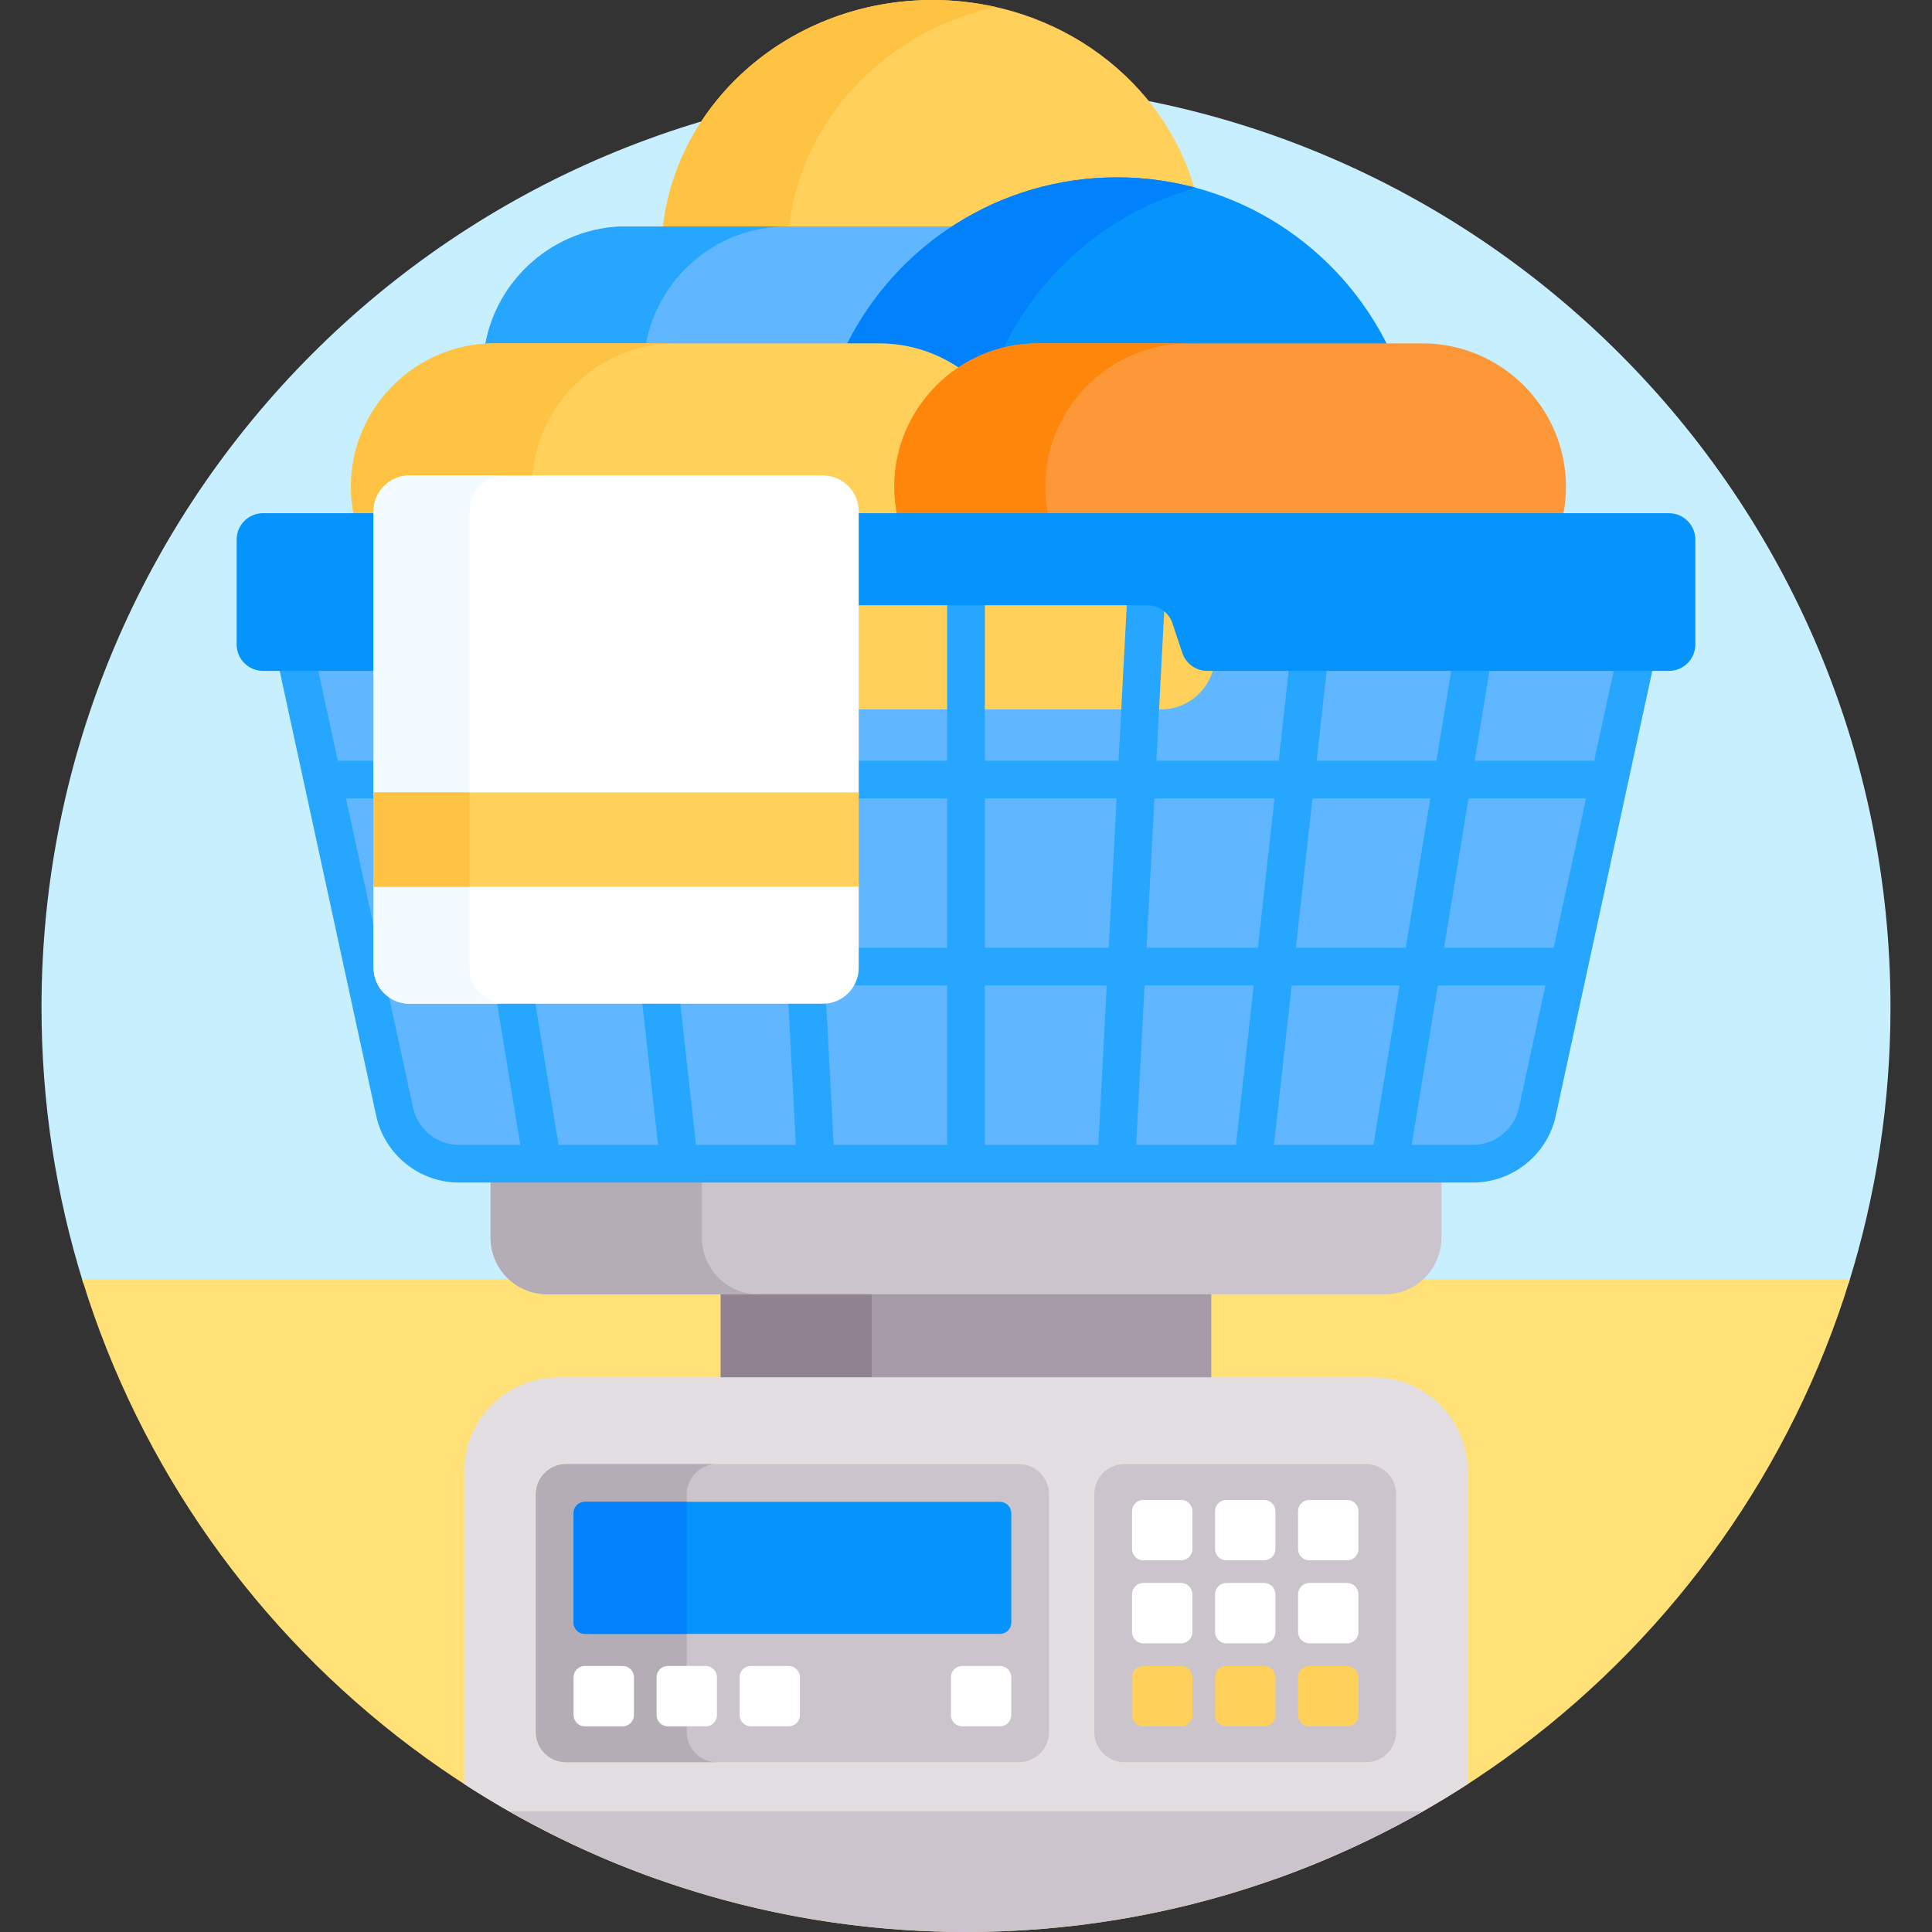
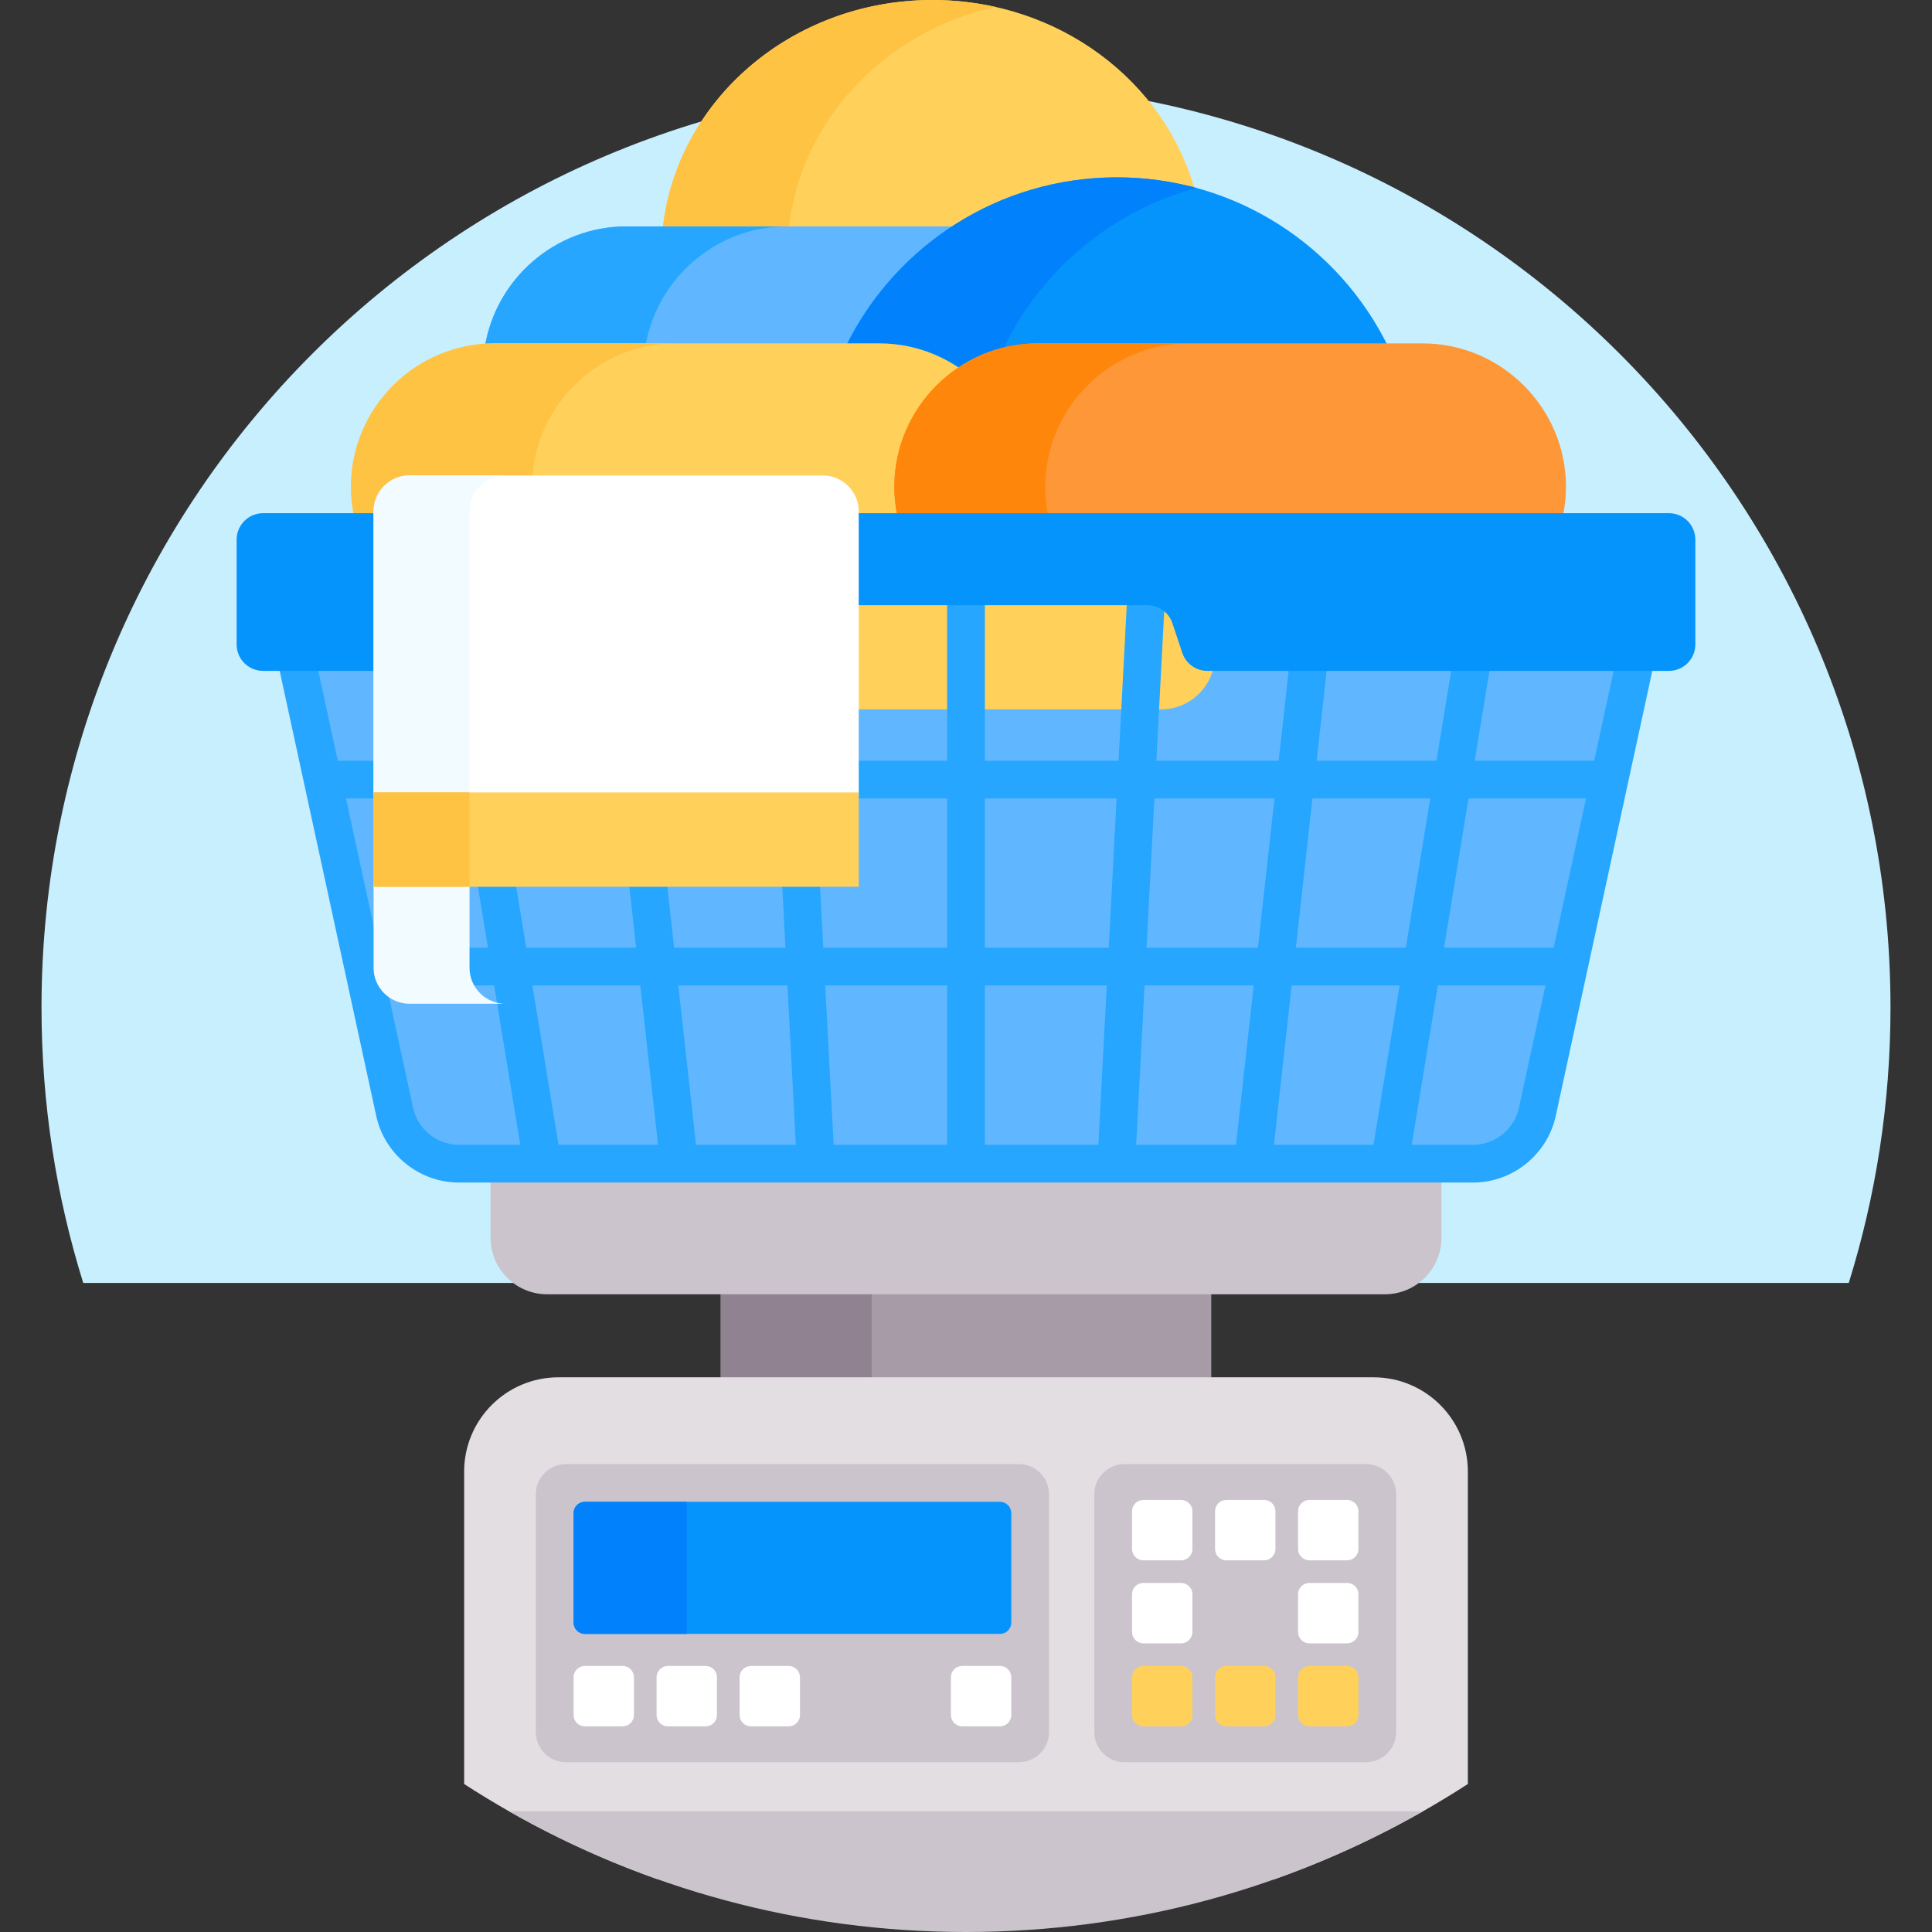
<svg xmlns="http://www.w3.org/2000/svg" id="Capa_1" height="512" viewBox="0 0 512 512" width="512">
  <rect x="0" y="0" width="512" height="512" fill="#333333" stroke="none" />
  <g>
    <g>
      <path d="m489.938 340c7.188-23.057 11.062-47.576 11.062-73 0-135.31-109.69-245-245-245s-245 109.69-245 245c0 25.424 3.874 49.943 11.062 73z" fill="#c8effe" />
    </g>
-     <path d="m256 512c110.252 0 203.486-72.829 234.24-173h-468.48c30.754 100.171 123.988 173 234.24 173z" fill="#ffe177" />
    <g>
      <path d="m252.592 61 .25-.163c12.842-8.398 27.766-12.837 43.158-12.837 7.146 0 14.11.947 20.762 2.735-7.939-29.169-36.109-50.735-69.645-50.735-37.364 0-68.06 26.771-71.544 61z" fill="#ffd15b" />
    </g>
    <g fill="#ffc344">
      <path d="m263.807 1.844c-5.358-1.196-10.942-1.844-16.69-1.844-37.364 0-68.06 26.771-71.544 61h33.427c2.947-28.949 25.36-52.559 54.807-59.156z" />
      <path d="m312.746 49.776c1.349.289 2.691.602 4.017.958-.149-.547-.319-1.086-.482-1.628-1.185.199-2.364.418-3.535.67z" />
    </g>
    <g>
      <path d="m131 92h94.175l.277-.549c6.672-13.213 16.628-23.951 28.597-31.451h-88.049c-18.893 0-34.677 13.974-37.535 32.097.838-.058 1.682-.097 2.535-.097z" fill="#60b7ff" />
    </g>
    <path d="m208.535 60h-42.535c-18.893 0-34.677 13.974-37.535 32.097.838-.058 1.682-.097 2.535-.097h40.018c2.899-18.075 18.658-32 37.517-32z" fill="#26a6fe" />
    <g>
      <path d="m233 92c7.794 0 15.029 2.429 21 6.561 5.971-4.132 13.206-6.561 21-6.561h92.949c-12.984-26.64-40.319-45-71.949-45s-58.965 18.36-71.949 45z" fill="#0593fc" />
    </g>
    <path d="m233 91c7.749 0 14.973 2.355 21 6.379 3.727-2.489 7.915-4.331 12.401-5.379h-.298c9.996-20.51 28.503-36.101 50.923-42.195-6.701-1.822-13.748-2.805-21.026-2.805-31.23 0-58.264 17.905-71.44 44z" fill="#0182fc" />
    <g>
      <path d="m270.139 137c.559-2.582.861-5.257.861-8 0-20.9-17.1-38-38-38h-102c-20.9 0-38 17.1-38 38 0 2.743.302 5.418.861 8z" fill="#ffd15b" />
    </g>
    <path d="m141 129c0-20.9 17.1-38 38-38h-48c-20.9 0-38 17.1-38 38 0 2.743.302 5.418.861 8h48c-.559-2.582-.861-5.257-.861-8z" fill="#ffc344" />
    <g>
      <path d="m414.139 137c.559-2.582.861-5.257.861-8 0-20.9-17.1-38-38-38h-102c-20.9 0-38 17.1-38 38 0 2.743.302 5.418.861 8z" fill="#fe9738" />
    </g>
    <path d="m277 129c0-20.9 17.1-38 38-38h-40c-20.9 0-38 17.1-38 38 0 2.743.302 5.418.861 8h40c-.559-2.582-.861-5.257-.861-8z" fill="#fe860a" />
    <path d="m226.571 189h81.064c7.39 0 13.576-5.246 15.035-12.209h-2.712c-2.586 0-4.874-1.648-5.692-4.103l-2.613-7.84c-1.091-3.272-4.141-5.47-7.59-5.47h-77.493v29.622z" fill="#ffd15b" />
    <g>
      <path d="m322 169.874v3.762c0 7.933-6.431 14.364-14.364 14.364h-103.272c-7.933 0-14.364-6.431-14.364-14.364v-3.762h-112.483l27.075 124.793c1.737 8.008 8.823 13.721 17.017 13.721h268.782c8.194 0 15.28-5.713 17.017-13.721l27.075-124.793z" fill="#60b7ff" />
    </g>
    <g>
      <path d="m191 342h130v24h-130z" fill="#a79ba7" />
      <path d="m191 342h40v24h-40z" fill="#918291" />
      <path d="m130 312.388v15.612c0 8.284 6.716 15 15 15h222c8.284 0 15-6.716 15-15v-15.612z" fill="#cbc4cc" />
-       <path d="m186 328v-15.612h-56v15.612c0 8.284 6.716 15 15 15h56c-8.284 0-15-6.716-15-15z" fill="#b5adb6" />
      <g>
        <g>
          <path d="m364 365h-216c-13.807 0-25 11.193-25 25v82.779c15.9 10.298 33.07 18.795 51.221 25.221h163.558c18.151-6.426 35.321-14.924 51.221-25.221v-82.779c0-13.807-11.193-25-25-25z" fill="#e2dee2" />
        </g>
      </g>
      <g>
        <path d="m142 396v63c0 4.418 3.582 8 8 8h120c4.418 0 8-3.582 8-8v-63c0-4.418-3.582-8-8-8h-120c-4.418 0-8 3.582-8 8z" fill="#cbc4cc" />
      </g>
-       <path d="m182 459v-63c0-4.418 3.582-8 8-8h-40c-4.418 0-8 3.582-8 8v63c0 4.418 3.582 8 8 8h40c-4.418 0-8-3.582-8-8z" fill="#b5adb6" />
      <g>
        <path d="m152 430v-29c0-1.657 1.343-3 3-3h110c1.657 0 3 1.343 3 3v29c0 1.657-1.343 3-3 3h-110c-1.657 0-3-1.343-3-3z" fill="#0593fc" />
      </g>
      <path d="m155 398c-1.657 0-3 1.343-3 3v29c0 1.657 1.343 3 3 3h27v-35z" fill="#0182fc" />
      <g>
        <path d="m427.865 176.791-5.383 24.813h-31.67l4.07-24.813h-10.134l-4.07 24.813h-31.756l2.757-24.813h-10.061l-2.757 24.813h-32.413l2.147-40.808c-1.303-.897-2.868-1.418-4.532-1.418h-5.407l-2.222 42.226h-35.434v-42.226h-10v42.226h-35.435l-2.222-42.226h-5.407c-1.664 0-3.229.521-4.532 1.418l2.147 40.808h-32.413l-2.757-24.813h-10.061l2.757 24.813h-31.756l-4.07-24.813h-10.134l4.07 24.813h-31.67l-5.383-24.813h-10.232l25.803 118.936c2.22 10.233 11.432 17.661 21.903 17.661h268.782c10.472 0 19.683-7.428 21.903-17.661l25.803-118.936zm-336.178 34.813h31.141l6.487 39.545h-29.048zm29.922 91.784c-5.799 0-10.901-4.114-12.131-9.781l-7.042-32.458h28.519l6.929 42.239zm11.353-91.784h31.227l4.394 39.545h-29.134zm15.056 91.784-6.929-42.239h28.605l4.694 42.239zm26.232-91.784h31.828l2.081 39.545h-29.514zm10.199 91.784-4.694-42.239h28.929l2.222 42.239zm66.551 0h-30.08l-2.222-42.239h32.302zm0-52.239h-32.828l-2.081-39.545h34.909zm40.08 52.239h-30.08v-42.239h32.302zm2.748-52.239h-32.828v-39.545h34.909zm33.723 52.239h-26.458l2.222-42.239h28.929zm-23.709-52.239 2.081-39.545h31.828l-4.394 39.545zm60.14 52.239h-26.37l4.694-42.239h28.605zm-20.565-52.239 4.394-39.545h31.227l-6.487 39.545zm59.105 42.458c-1.229 5.667-6.332 9.781-12.131 9.781h-16.276l6.929-42.239h28.519zm9.211-42.458h-29.048l6.487-39.545h31.141z" fill="#26a6fe" />
        <g>
          <path d="m62.716 143v27.791c0 3.866 3.134 7 7 7h122.324c3.013 0 5.688-1.928 6.641-4.786l2.613-7.84c.953-2.858 3.628-4.786 6.641-4.786h96.128c3.013 0 5.688 1.928 6.641 4.786l2.613 7.84c.953 2.858 3.628 4.786 6.641 4.786h122.324c3.866 0 7-3.134 7-7v-27.791c0-3.866-3.134-7-7-7h-372.566c-3.866 0-7 3.134-7 7z" fill="#0593fc" />
        </g>
      </g>
      <g>
        <path d="m134.872 480c35.726 20.36 77.066 32 121.128 32s85.402-11.64 121.128-32z" fill="#cbc4cc" />
      </g>
      <g>
        <g>
          <path d="m290 396v63c0 4.418 3.582 8 8 8h64c4.418 0 8-3.582 8-8v-63c0-4.418-3.582-8-8-8h-64c-4.418 0-8 3.582-8 8z" fill="#cbc4cc" />
        </g>
        <g>
          <g>
            <path d="m313 413.5h-10c-1.657 0-3-1.343-3-3v-10c0-1.657 1.343-3 3-3h10c1.657 0 3 1.343 3 3v10c0 1.657-1.343 3-3 3z" fill="#fff" />
          </g>
          <g>
            <path d="m335 413.5h-10c-1.657 0-3-1.343-3-3v-10c0-1.657 1.343-3 3-3h10c1.657 0 3 1.343 3 3v10c0 1.657-1.343 3-3 3z" fill="#fff" />
          </g>
          <g>
            <path d="m357 413.5h-10c-1.657 0-3-1.343-3-3v-10c0-1.657 1.343-3 3-3h10c1.657 0 3 1.343 3 3v10c0 1.657-1.343 3-3 3z" fill="#fff" />
          </g>
          <g>
            <path d="m313 435.5h-10c-1.657 0-3-1.343-3-3v-10c0-1.657 1.343-3 3-3h10c1.657 0 3 1.343 3 3v10c0 1.657-1.343 3-3 3z" fill="#fff" />
          </g>
          <g>
-             <path d="m335 435.5h-10c-1.657 0-3-1.343-3-3v-10c0-1.657 1.343-3 3-3h10c1.657 0 3 1.343 3 3v10c0 1.657-1.343 3-3 3z" fill="#fff" />
-           </g>
+             </g>
          <g>
            <path d="m357 435.5h-10c-1.657 0-3-1.343-3-3v-10c0-1.657 1.343-3 3-3h10c1.657 0 3 1.343 3 3v10c0 1.657-1.343 3-3 3z" fill="#fff" />
          </g>
          <g>
            <path d="m313 457.5h-10c-1.657 0-3-1.343-3-3v-10c0-1.657 1.343-3 3-3h10c1.657 0 3 1.343 3 3v10c0 1.657-1.343 3-3 3z" fill="#ffd15b" />
          </g>
          <g>
            <path d="m335 457.5h-10c-1.657 0-3-1.343-3-3v-10c0-1.657 1.343-3 3-3h10c1.657 0 3 1.343 3 3v10c0 1.657-1.343 3-3 3z" fill="#ffd15b" />
          </g>
          <g>
            <path d="m357 457.5h-10c-1.657 0-3-1.343-3-3v-10c0-1.657 1.343-3 3-3h10c1.657 0 3 1.343 3 3v10c0 1.657-1.343 3-3 3z" fill="#ffd15b" />
          </g>
          <g>
            <g>
              <path d="m165 457.5h-10c-1.657 0-3-1.343-3-3v-10c0-1.657 1.343-3 3-3h10c1.657 0 3 1.343 3 3v10c0 1.657-1.343 3-3 3z" fill="#fff" />
            </g>
            <g>
              <path d="m187 457.5h-10c-1.657 0-3-1.343-3-3v-10c0-1.657 1.343-3 3-3h10c1.657 0 3 1.343 3 3v10c0 1.657-1.343 3-3 3z" fill="#fff" />
            </g>
            <g>
              <path d="m209 457.5h-10c-1.657 0-3-1.343-3-3v-10c0-1.657 1.343-3 3-3h10c1.657 0 3 1.343 3 3v10c0 1.657-1.343 3-3 3z" fill="#fff" />
            </g>
            <g>
              <path d="m265 457.5h-10c-1.657 0-3-1.343-3-3v-10c0-1.657 1.343-3 3-3h10c1.657 0 3 1.343 3 3v10c0 1.657-1.343 3-3 3z" fill="#fff" />
            </g>
          </g>
        </g>
      </g>
    </g>
    <g fill="#fff">
      <path d="m227.571 211v-75.476c0-5.26-4.264-9.524-9.524-9.524h-109.523c-5.26 0-9.524 4.264-9.524 9.524v75.476z" />
-       <path d="m99 234v22.476c0 5.26 4.264 9.524 9.524 9.524h109.524c5.26 0 9.524-4.264 9.524-9.524v-22.476z" />
    </g>
    <g fill="#f2fbff">
      <path d="m124.429 211v-75.476c0-5.26 4.264-9.524 9.524-9.524h-25.429c-5.26 0-9.524 4.264-9.524 9.524v75.476z" />
      <path d="m124.429 256.476v-22.476h-25.429v22.476c0 5.26 4.264 9.524 9.524 9.524h25.429c-5.26 0-9.524-4.264-9.524-9.524z" />
    </g>
    <g>
      <path d="m99 210h128.571v25h-128.571z" fill="#ffd15b" />
    </g>
    <path d="m99 210h25.429v25h-25.429z" fill="#ffc344" />
  </g>
</svg>